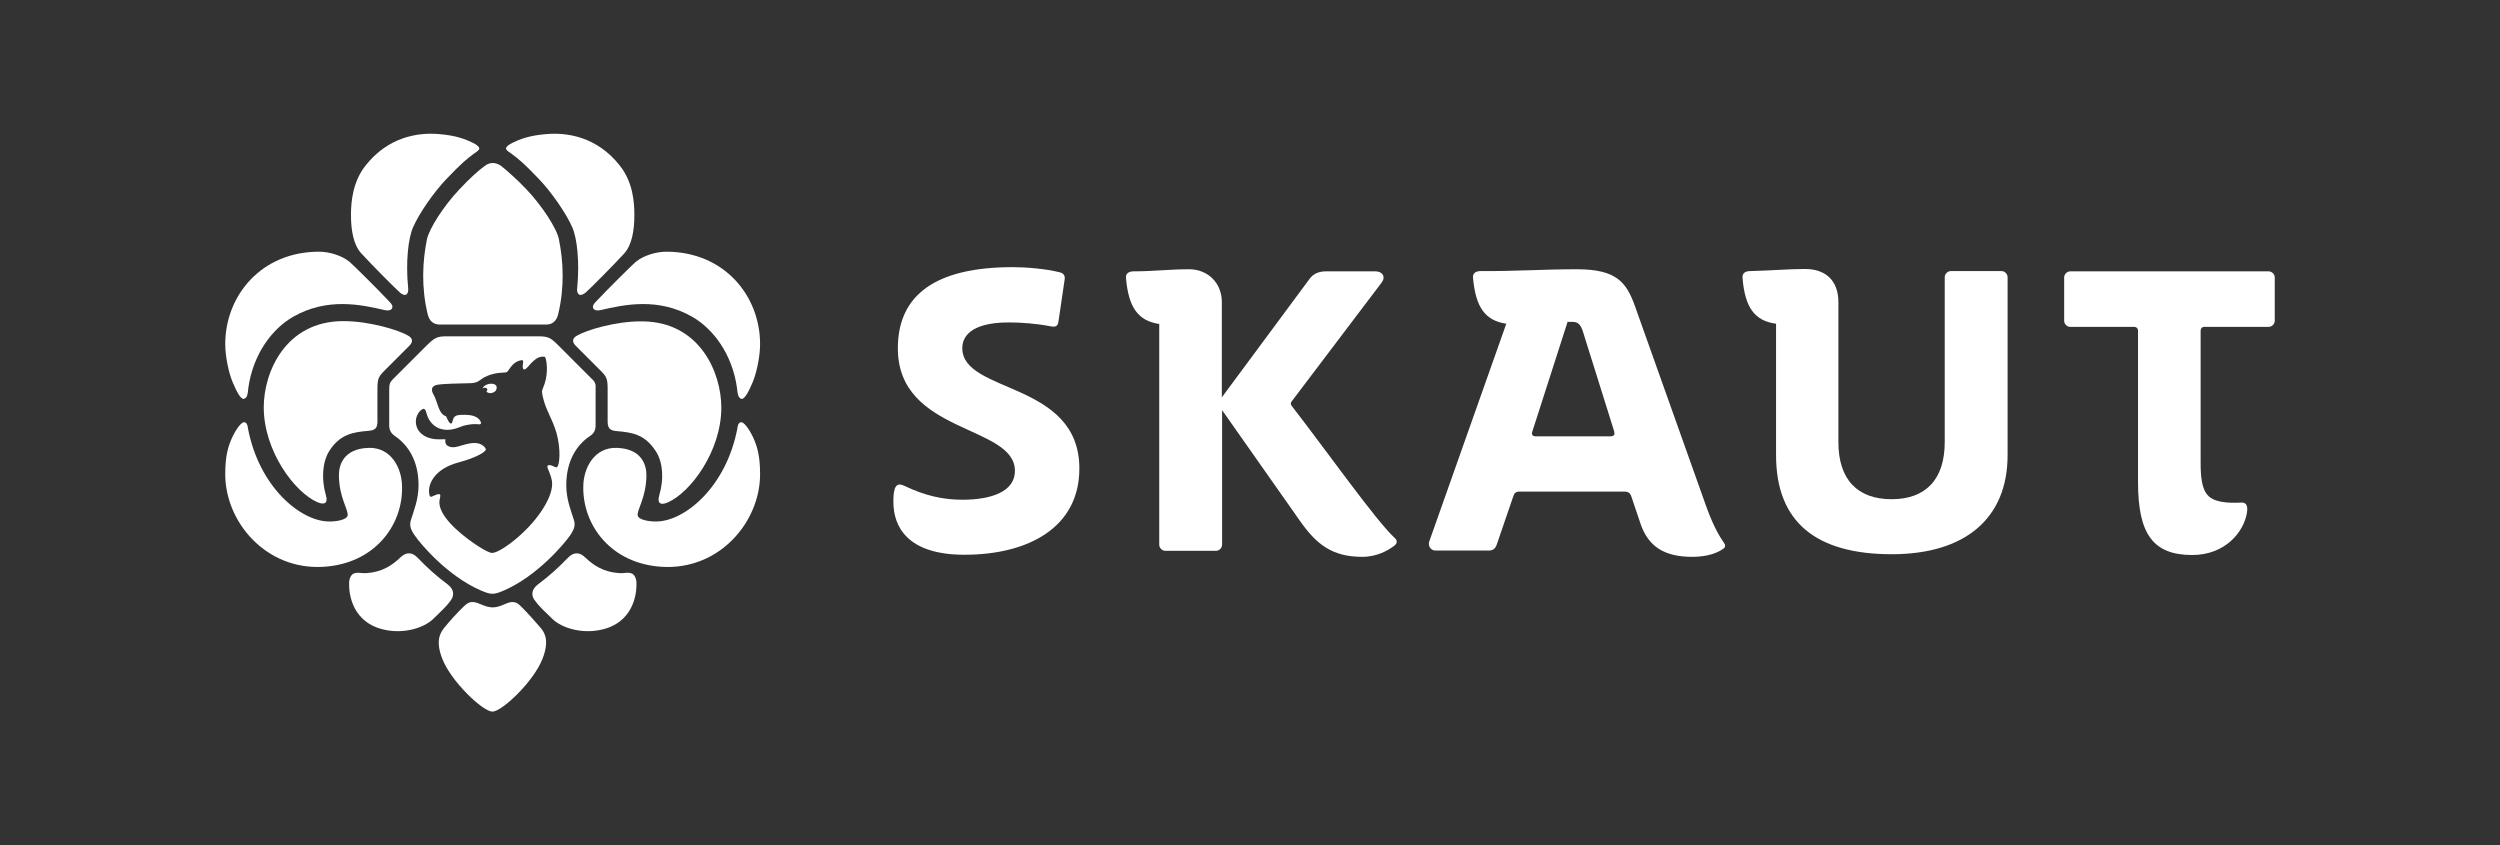
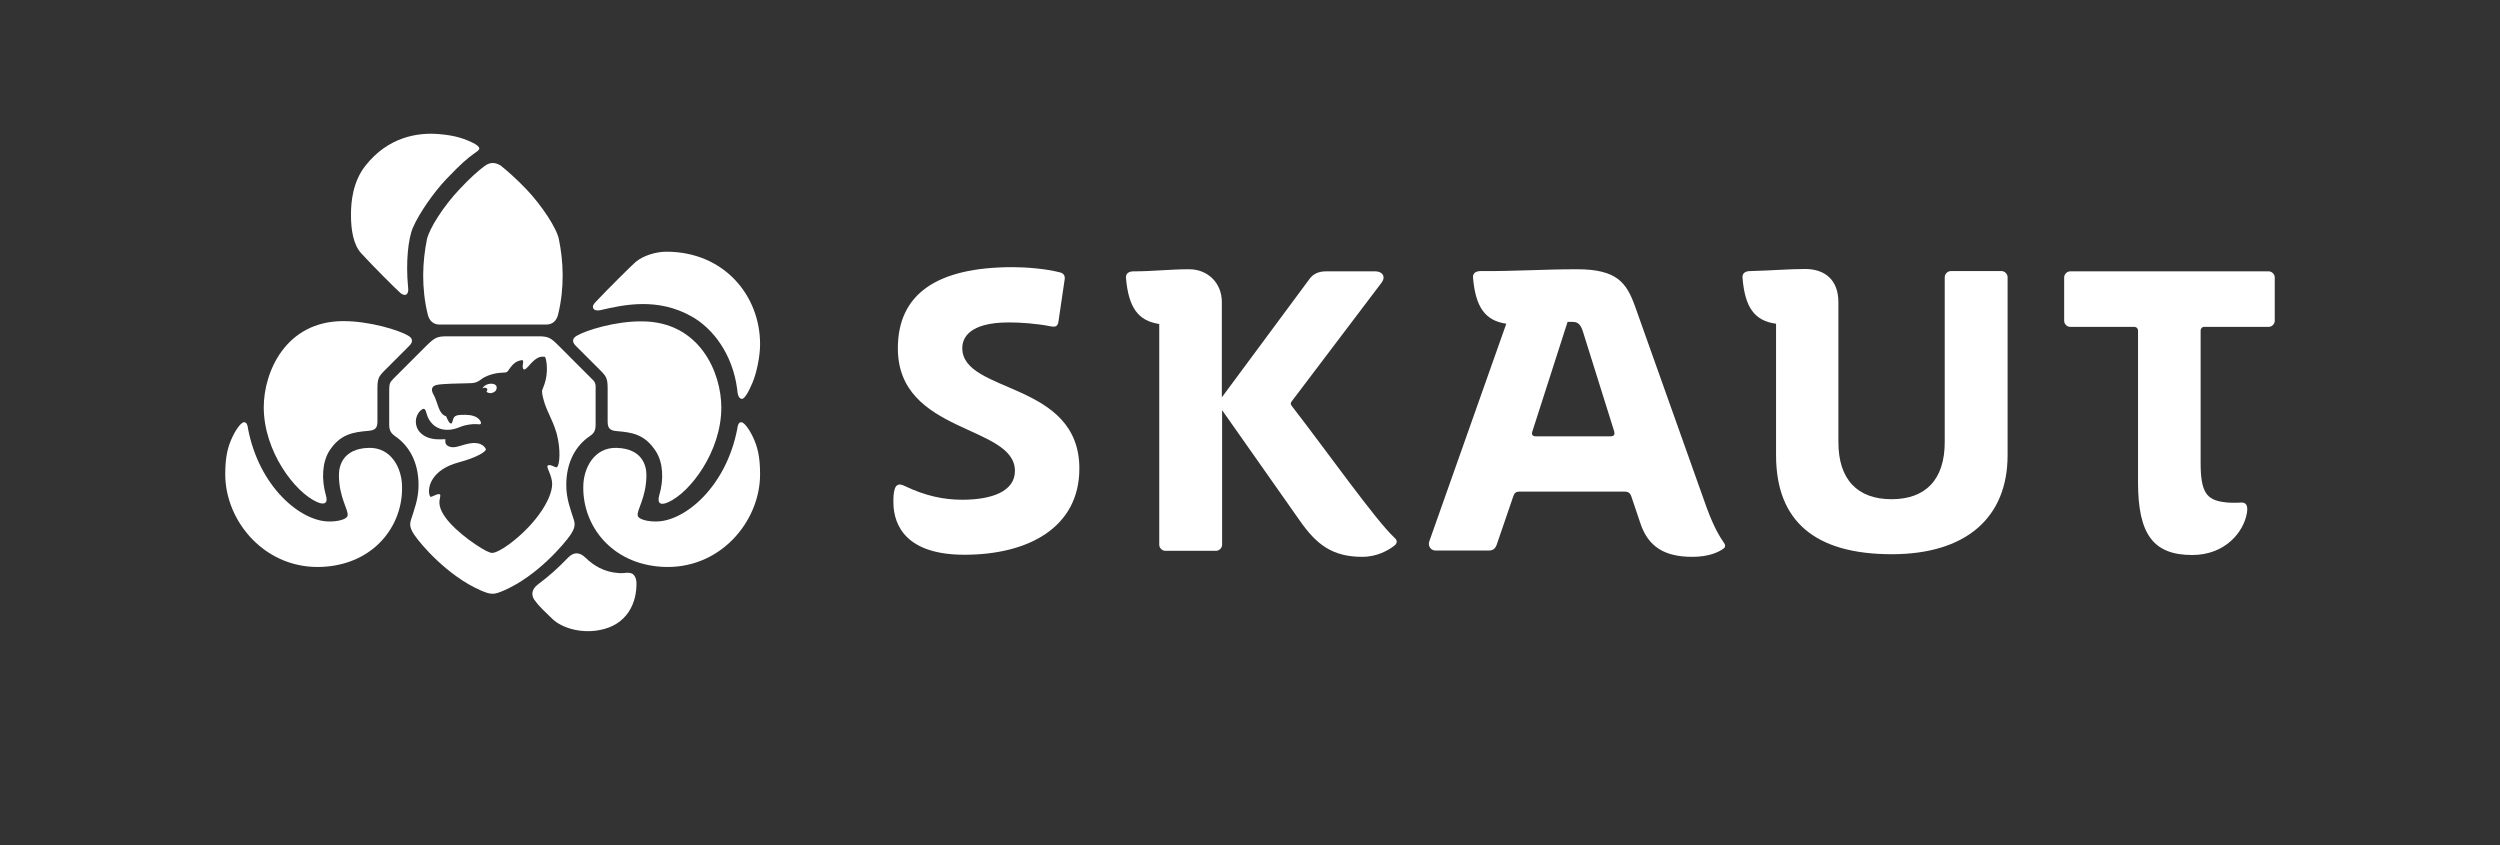
<svg xmlns="http://www.w3.org/2000/svg" xml:space="preserve" style="enable-background:new 0 0 954.5 322.7;" viewBox="0 0 954.5 322.7" y="0px" x="0px" id="artwork" version="1.1">
  <rect x="0" y="0" width="954.5" height="322.7" fill="#333333" stroke="none" />
  <style type="text/css">
	.st0{fill:#FFFFFF;}
	.st1{fill:none;}
</style>
  <g>
    <g>
      <g>
        <g>
          <path d="M185,63.4c-2.3,1.7-5.6,4.6-9.6,8.9c-5.9,6.2-11.5,14.9-12.4,19.1c-1.7,8.4-2.2,18.3,0.3,28.6      c0.6,2.6,2.3,3.9,4.4,3.9h41c2.1,0,3.8-1.3,4.4-3.9c2.5-10.3,2-20.2,0.3-28.6v0c-0.8-4.2-6.5-12.9-12.4-19.1      c-4-4.2-7.4-7.1-9.6-8.9C189.3,61.9,187.1,61.8,185,63.4z" class="st0" />
        </g>
        <g>
          <path d="M131.1,122.6c-22.1,0-30.4,19.5-30.4,32.9c0,16.8,11.9,32.5,20.4,36.2c2.7,1.2,4.3,0.5,3.3-2.7      c-1.7-6-1.4-12.4,1.3-16.8c4.1-6.4,9-7.2,14.9-7.7c2.6-0.2,3.5-1,3.5-3.6v-12.5c0-3.9,0.5-4.7,2.8-7c0,0,7.5-7.5,9.4-9.4      c1.7-1.7,1-3-0.4-3.8C152.3,126,141,122.6,131.1,122.6z" class="st0" />
        </g>
        <g>
          <path d="M220.2,128.2c-1.4,0.8-2.1,2.1-0.4,3.8c1.9,1.9,9.4,9.4,9.4,9.4c2.3,2.3,2.8,3.1,2.8,7V161      c0,2.6,1,3.4,3.5,3.6c5.9,0.5,10.7,1.2,14.9,7.7c2.8,4.3,3.1,10.8,1.3,16.8c-0.9,3.2,0.6,3.9,3.3,2.7      c8.5-3.7,20.4-19.4,20.4-36.2c0-13.4-8.3-32.9-30.4-32.9C235.2,122.6,223.9,126,220.2,128.2z" class="st0" />
        </g>
        <g>
          <path d="M123.6,216.4c-22,1.4-37.6-17.1-37.6-35.3c0-6.9,1-10.6,2.8-14.4c1.6-3.3,3.4-5.5,4.4-5.5      c1.1,0,1.4,1.5,1.5,2.5c4.3,22.3,20,35.2,30.7,35.4c3.1,0.1,7-0.7,7.3-2.2c0.5-2.2-3.3-6.8-3.3-15.6c0-3.5,1.6-10,11.3-10.3      c8.6-0.3,12.8,7.7,12.8,14.9C153.8,200.7,142.9,215.2,123.6,216.4z" class="st0" />
        </g>
-         <path d="M94.8,148.2c1.8-13,9.1-22.7,17.2-27.3c13-7.4,25.9-4.6,34.9-2.5c1.3,0.3,2.4,0.1,2.8-0.7     c0.3-0.7,0.1-1.4-1-2.5c-4.2-4.5-14-14.2-15.2-15.2c-3-2.5-7.9-3.9-11.7-3.9c-22,0-35.8,16.7-35.8,35.3c0,4.9,1.4,11.2,2.9,14.7     c1.4,3.3,2.9,6.2,4.1,6.2C94.5,152.1,94.6,150.2,94.8,148.2z" class="st0" />
-         <path d="M221,112.4c-0.6-0.5-0.8-1.4-0.6-2.8c0.9-9.3,0-18.5-1.9-22.8c-2.4-5.5-8.1-13.6-12.6-18.3     c-5.8-6.1-7.9-7.8-10.6-9.8c-0.7-0.5-2.1-1.3-2.1-2c0-0.7,1.1-1.5,2.5-2.2c2.5-1.2,6.2-2.8,12.9-3.3c8-0.7,19.4,1,28.1,12.1     c4.9,6.2,5.5,13.7,5.5,18.8c0,6.1-1,11.5-3.9,14.7c-4.3,4.7-13.4,13.8-14.6,14.8C223.2,112.1,221.8,113,221,112.4z" class="st0" />
        <path d="M155.2,112.4c0.6-0.5,0.8-1.4,0.6-2.8c-0.9-9.3,0-18.5,1.9-22.8c2.4-5.5,8.1-13.6,12.6-18.3     c5.8-6.1,7.9-7.8,10.6-9.8c0.7-0.5,2.1-1.3,2.1-2c0-0.7-1.1-1.5-2.5-2.2c-2.5-1.2-6.2-2.8-12.9-3.3c-8-0.7-19.4,1-28.1,12.1     C134.7,69.4,134,77,134,82c0,6.1,1,11.5,3.9,14.7c4.3,4.7,13.4,13.8,14.6,14.8C153,112.1,154.4,113,155.2,112.4z" class="st0" />
        <path d="M252.6,216.4c22,1.4,37.6-17.1,37.6-35.3c0-6.9-1-10.6-2.8-14.4c-1.6-3.3-3.4-5.5-4.4-5.5     c-1.1,0-1.4,1.5-1.5,2.5c-4.3,22.3-20,35.2-30.7,35.4c-3.1,0.1-7-0.7-7.3-2.2c-0.5-2.2,3.3-6.8,3.3-15.6c0-3.5-1.6-10-11.3-10.3     c-8.6-0.3-12.8,7.7-12.8,14.9C222.5,200.7,233.4,215.2,252.6,216.4z" class="st0" />
        <path d="M281.4,148.2c-1.8-13-9.1-22.7-17.2-27.3c-13-7.4-25.9-4.6-34.9-2.5c-1.3,0.3-2.4,0.1-2.8-0.7     c-0.3-0.7-0.1-1.4,1-2.5c4.2-4.5,14-14.2,15.2-15.2c3-2.5,7.9-3.9,11.7-3.9c22,0,35.8,16.7,35.8,35.3c0,4.9-1.4,11.2-2.9,14.7     c-1.4,3.3-2.9,6.2-4.1,6.2C281.8,152.1,281.6,150.2,281.4,148.2z" class="st0" />
        <path d="M205.3,223.2c4.9-3.7,7.6-6.2,11.7-10.4c1.9-1.9,4.1-2.2,6.4,0c3.2,3.1,7.1,5.6,12.8,6     c2.3,0.2,3.5-0.5,5.1,0.2c0.8,0.4,1.6,1.5,1.7,3.4c0.2,7.6-3.4,16.3-14.3,18.2c-7.1,1.3-14.2-0.9-17.7-4.2     c-2.4-2.3-5.1-4.8-6.6-6.9C202.7,227.6,202.8,225.1,205.3,223.2z" class="st0" />
-         <path d="M171,223.2c-4.9-3.7-7.6-6.2-11.7-10.4c-1.9-1.9-4.1-2.2-6.4,0c-3.2,3.1-7.1,5.6-12.8,6     c-2.3,0.2-3.5-0.5-5.1,0.2c-0.8,0.4-1.6,1.5-1.7,3.4c-0.2,7.6,3.4,16.3,14.3,18.2c7.1,1.3,14.2-0.9,17.7-4.2     c2.4-2.3,5.1-4.8,6.6-6.9C173.5,227.6,173.5,225.1,171,223.2z" class="st0" />
        <g>
-           <path d="M188.1,231.9c2.8,0,5-1.7,6.9-2c1.6-0.2,2.7,0.3,4.1,1.8c2.1,2.1,5.2,5.5,7.3,8c1.5,1.8,3.5,4.8,0.7,11.9      c-3.4,8.7-15.5,20.1-19.1,20.1c-3.6,0-15.7-11.4-19.1-20.1c-2.8-7.1-0.7-10.1,0.7-11.9c2-2.5,5.1-5.9,7.3-8      c1.5-1.5,2.5-2,4.1-1.8C183.1,230.2,185.3,231.9,188.1,231.9z" class="st0" />
-         </g>
+           </g>
        <g>
          <path d="M187.5,146.5c-1.3,0-2.8,0.7-3.3,1.8c0.6-0.4,1.5-0.4,1.8,0.2c0.2,0.4-0.1,0.8-0.2,0.9      c-0.2,0.3,0.8,0.8,1.7,0.7c1.1-0.2,2-0.8,2.1-1.8C189.8,147.6,189.4,146.5,187.5,146.5z" class="st0" />
          <path d="M225.9,144.6c-1.1-1.1-9.1-9.1-12.7-12.7c-2.9-2.9-3.8-3.5-7.7-3.5h-34.9c-3.8,0-4.7,0.6-7.7,3.5      c-3.6,3.6-11.6,11.6-12.7,12.7c-1.4,1.4-1.6,2-1.6,4.5v13.2c0,2.1,0.8,3.2,2.2,4.2c5.2,3.5,9,9.7,9,18.7l0,0      c0,5.5-1.8,9.7-2.9,13.3c-0.6,1.9-0.3,3.5,1.5,6c2.1,3.1,12.3,15.3,25.1,20.9c1.9,0.8,3.2,1.3,4.5,1.3c1.4,0,2.6-0.5,4.5-1.3      c12.8-5.6,23-17.9,25.1-20.9c1.8-2.6,2.1-4.1,1.5-6c-1.1-3.6-2.9-7.8-2.9-13.3c0-9,3.8-15.2,9-18.7c1.4-0.9,2.2-2,2.2-4.2v-13.2      C227.5,146.6,227.4,146,225.9,144.6z M212.6,178.4c-0.4,0.3-2.5-1.3-3.4-0.7c-0.8,0.5,0.9,2.5,1.5,5.8      c1.1,5.7-5.8,16.5-16.2,24.2c-3.7,2.7-5.7,3.4-6.6,3.4c-0.9,0-2.9-0.9-6.6-3.4c-6.7-4.6-14.2-11.3-13.5-16.6      c0.2-1.5,0.9-2.7-0.7-2.4c-0.8,0.2-2.3,1-2.6,1c-0.2,0-0.4-0.3-0.5-0.6c-1-3.5,1.3-9.9,10.9-12.5c7.8-2.1,10.6-4.3,10.6-5      c0-0.4-0.6-1.1-1-1.4c-2.5-1.9-5.7-0.9-9.4,0.2c-2.6,0.8-4.2,0.1-4.8-0.8c-0.5-0.9-0.2-1.9-0.2-1.9c-1.3,0.1-2.8,0-3.6,0      c-2.5-0.2-4.6-1-6.1-2.6c-2.3-2.4-2.1-6.2,0.1-8.3c1.7-1.6,2-0.2,2.4,1.2c0.8,2.9,3.2,6.1,7.9,6.1c3.2,0,4.7-1.3,7.2-1.8      c4.4-0.9,5.2,0.2,5.6-0.6c0.2-0.5-0.4-1.6-1.5-2.3c-1.7-1-3.7-1.1-6.2-1c-1,0.1-2.5,0.1-2.9,1.7c-0.2,0.7-0.4,1.5-0.7,1.6      c-0.7,0.1-1.3-1.2-2-2.8c-2.9-0.7-3.3-5.8-4.7-8.1c-1.2-2-0.9-3.5,1.4-3.9c2.2-0.4,7.9-0.5,12.4-0.6c2.8,0,3.7-1.1,4.9-1.9      c1-0.6,2.3-1.2,3.9-1.6c1.6-0.4,2.5-0.5,4.6-0.6c1,0,1.1-0.6,2-1.8c1.1-1.5,2.5-2.7,4.5-2.9c0.9-0.1,0.1,1.8,0.3,2.8      c0.2,1.4,1.2,0.6,2.1-0.4c2.2-2.6,3.9-4,6.1-3.7c0.1,0,0.3,0,0.4,0.3c0.5,1.1,1.2,5.7-0.3,10.1c-0.3,0.9-0.7,1.9-0.9,2.4      c-0.2,0.5,0.2,2.5,0.4,3.1c1.2,4.9,3.3,7.3,5.1,13.3C214.2,171.7,213.7,177.7,212.6,178.4z" class="st0" />
        </g>
      </g>
      <g>
        <g>
          <path d="M385.2,123.1c-15.4,0-17.8,6.1-17.8,9.8c0,17.5,44.7,12.5,44.7,46c0,22.3-19.2,32.9-43.9,32.9      c-21.7,0-27.1-10.7-27.1-20.1c0-1.8,0-3.2,0.5-5c0.5-1.5,1.5-2.3,3.7-1.2c7.9,3.8,14.9,5.3,22.1,5.3c11.3,0,20.1-3.2,20.1-11      c0-17.7-44.7-14-44.7-46.8c0-20.7,14.8-31,43.9-31c4.9,0,12.7,0.6,18,2c1.4,0.3,2,1.4,1.8,2.6l-2.4,16.3c-0.3,1.8-1.2,2-2.9,1.7      C395.7,123.5,389.5,123.1,385.2,123.1z" class="st0" />
          <path d="M602.1,102.8c15.3,0,18.9,5.2,22.1,14l27.4,77c2.9,7.9,5.2,11.4,6.7,13.6c0.5,0.6,0.5,1.5-0.2,2      c-2,1.5-5.8,3.2-12,3.2c-10.5,0-16.8-3.8-19.8-12.8l-3.4-10.1c-0.5-1.5-1.2-2-2.7-2h-40.1c-1.4,0-2,0.6-2.4,2l-6.3,18.4      c-0.5,1.2-1.2,2.1-3,2.1h-20.3c-1.8,0-3-1.7-2.4-3.5l29.4-83.1c-8.1-1.2-11.7-6.3-12.7-17.5c-0.2-1.8,1.1-2.6,2.9-2.6      C578,103.6,589.4,102.8,602.1,102.8z M616.3,164.7l-12-38.3c-0.8-2.4-1.8-3.5-3.8-3.5h-2L585,164.9c-0.3,1.1,0.2,1.7,1.4,1.7      H615C616.3,166.5,616.6,165.9,616.3,164.7z" class="st0" />
          <path d="M665.3,106.1c-0.2-1.8,1.1-2.6,2.9-2.6c8.1-0.2,14.9-0.8,21-0.8c7.5,0,12.7,4.1,12.7,12.7v53.4      c0,14.3,7.3,21.8,20.3,21.8c13,0,20.3-7.5,20.3-21.8v-63c0-1.2,1.1-2.3,2.3-2.3h19.4c1.2,0,2.3,1.1,2.3,2.3v68      c0,24.2-16.3,37.8-44.2,37.8c-29.1,0-44.2-12.4-44.2-37.8v-50.2C669.9,122.5,666.2,117.4,665.3,106.1z" class="st0" />
          <path d="M840.2,126.3v50.5c0,11.3,2.4,14,8.8,14.9c1.7,0.3,4.6,0.3,6.3,0.2c2.3-0.3,3,1.1,2.6,3.8      c-1.2,7.5-8.4,16.2-20.9,16.2c-14.8,0-20.7-7.8-20.7-27.8v-57.8c0-0.9-0.6-1.5-1.5-1.5h-24.4c-1.2,0-2.3-1.1-2.3-2.3v-16.6      c0-1.2,1.1-2.3,2.3-2.3h75.8c1.2,0,2.3,1.1,2.3,2.3v16.6c0,1.2-1.1,2.3-2.3,2.3h-24.4C840.8,124.7,840.2,125.4,840.2,126.3z" class="st0" />
        </g>
        <path d="M454,102.8c7.2,0,12.5,5.3,12.5,12.5v36.4l33.4-45.1c1.4-2,3.5-3,6.4-3h18.8c2.7,0,4.1,2,2.4,4.3l-34.3,45.3     c-0.5,0.6-0.5,1.2,0,1.8c13.7,17.7,32,43.6,39.2,50.3c1.4,1.2,0.9,2.3,0,3c-2.3,1.8-6.6,4.3-12.3,4.3c-11.4,0-17.5-4.7-23.9-13.9     l-29.6-42.1V208c0,1.2-1.1,2.3-2.3,2.3h-19.4c-1.2,0-2.3-1.1-2.3-2.3v-84.3c-8.1-1.2-11.7-6.3-12.7-17.5     c-0.2-1.8,1.1-2.6,2.9-2.6C440.3,103.6,446.6,102.8,454,102.8z" class="st0" />
      </g>
    </g>
  </g>
-   <rect height="322.7" width="884.4" class="st1" y="0" x="35" />
</svg>